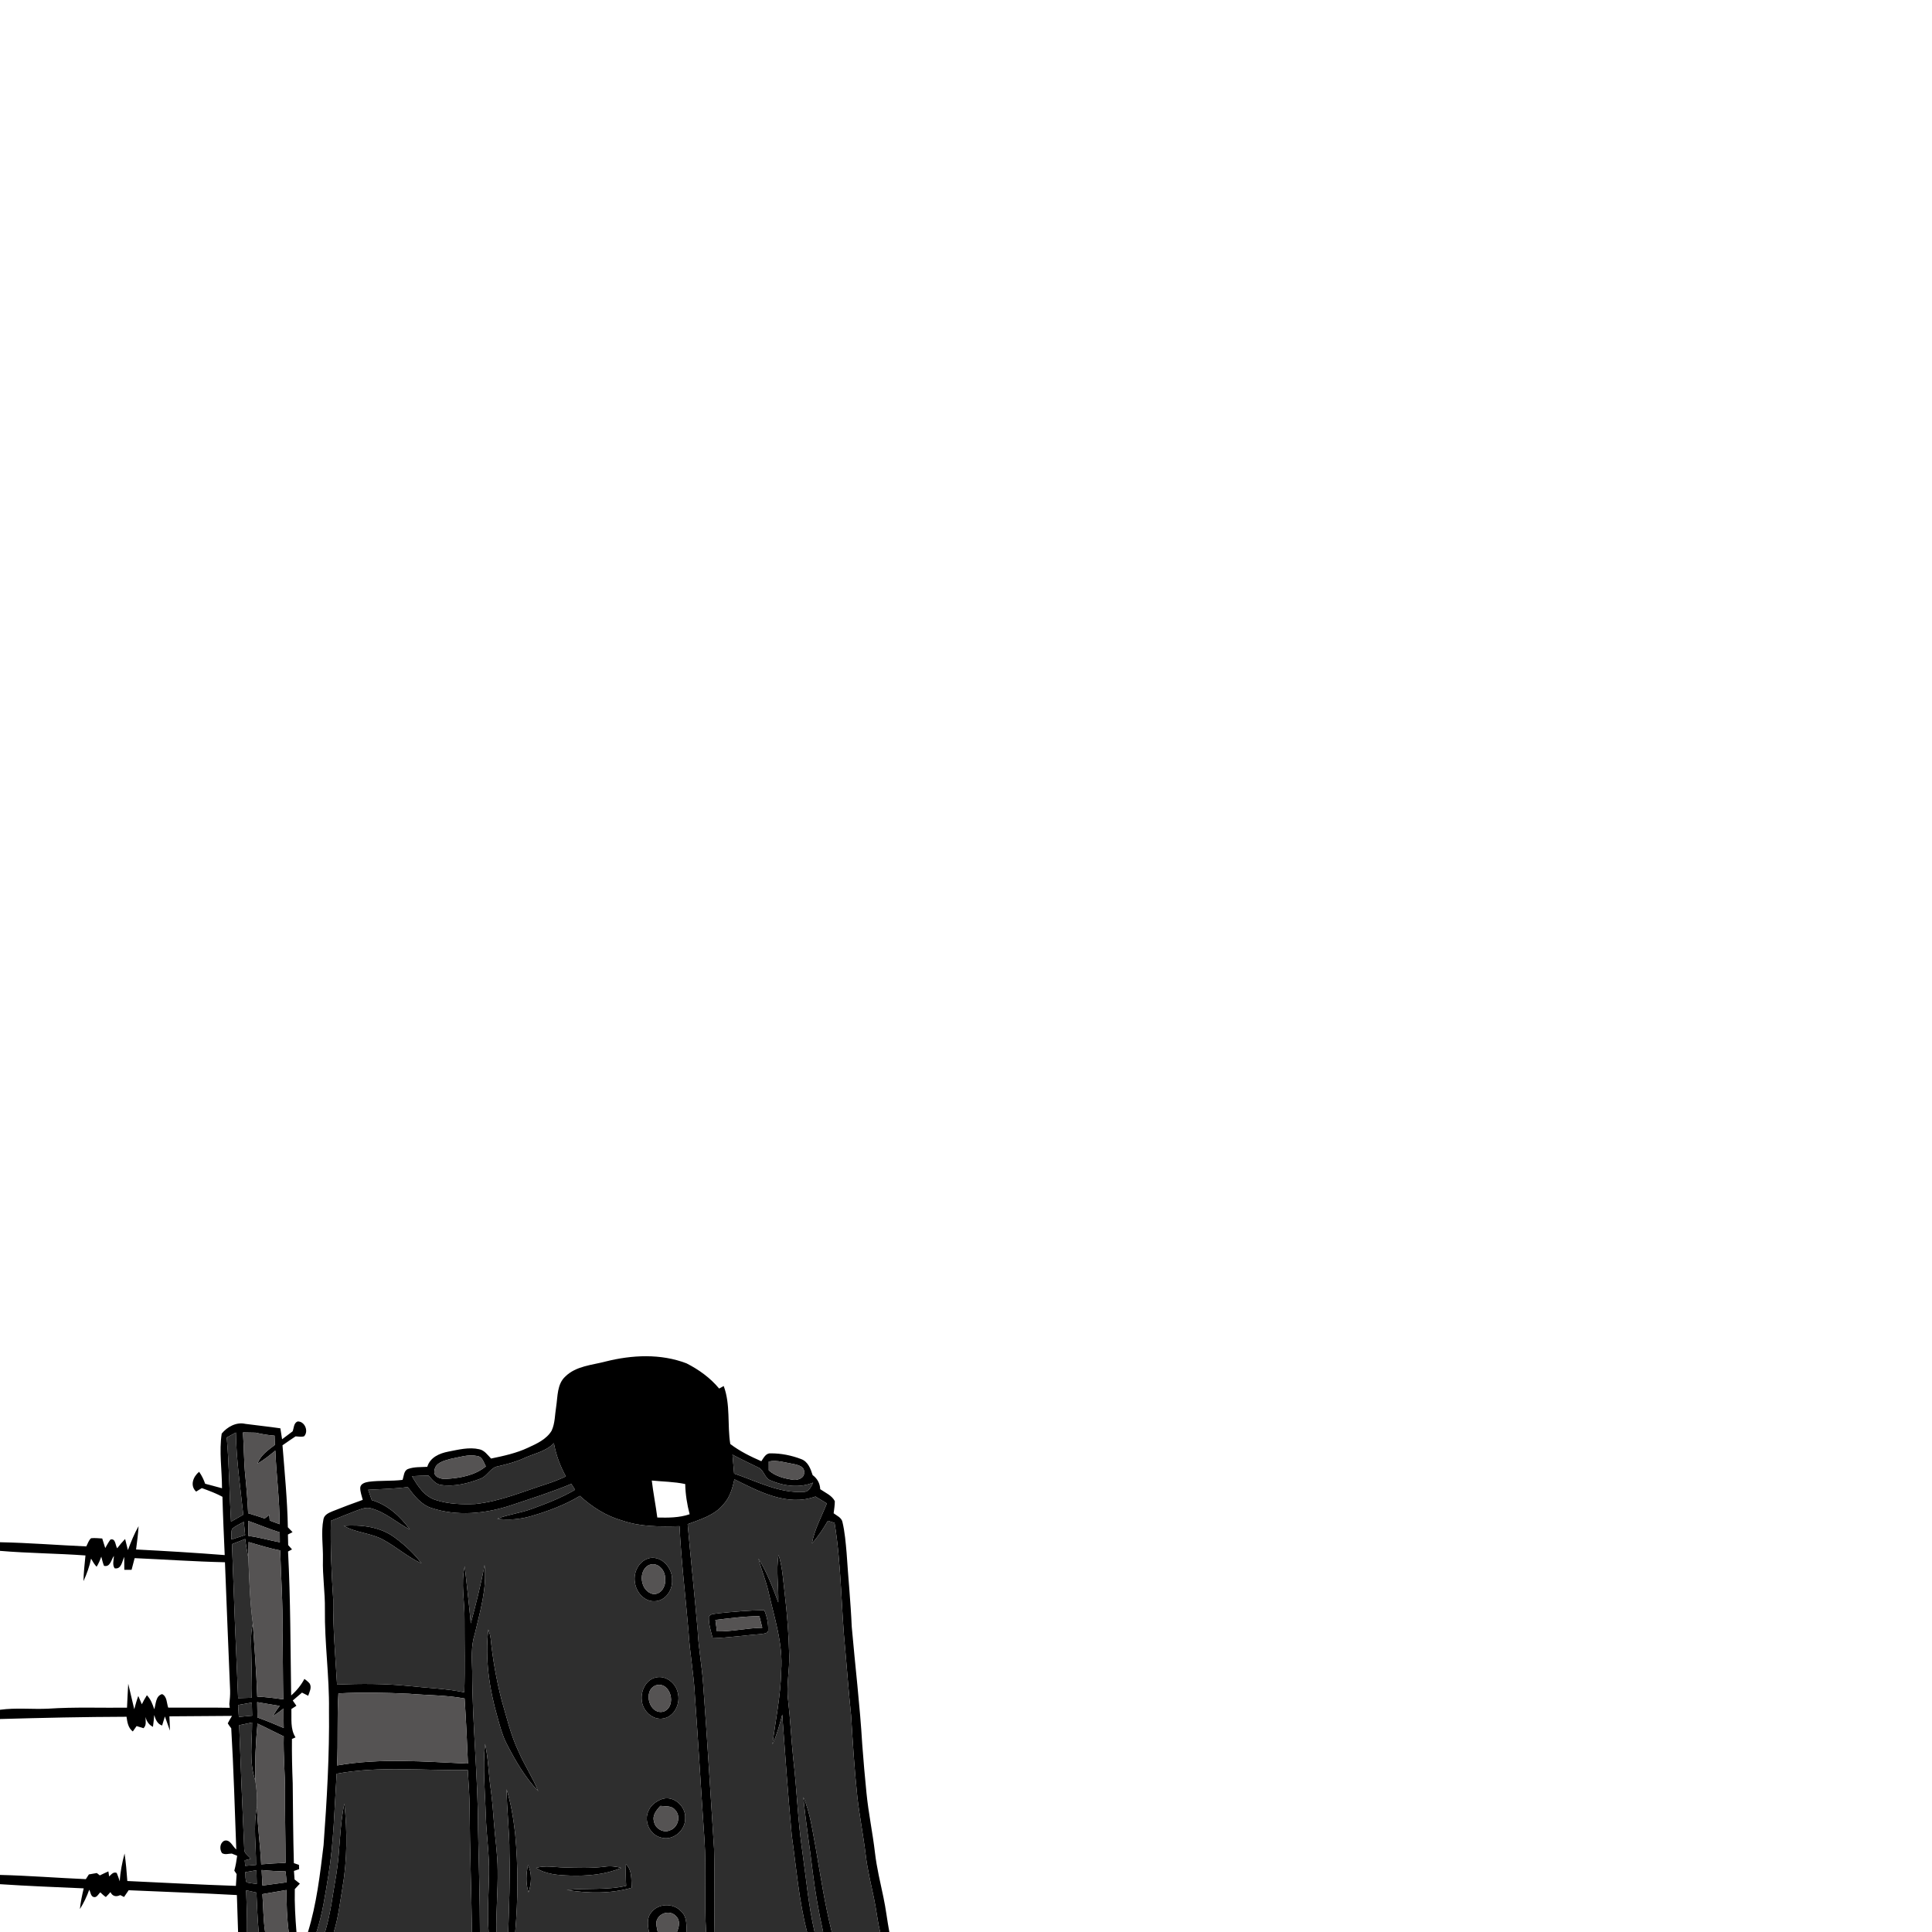
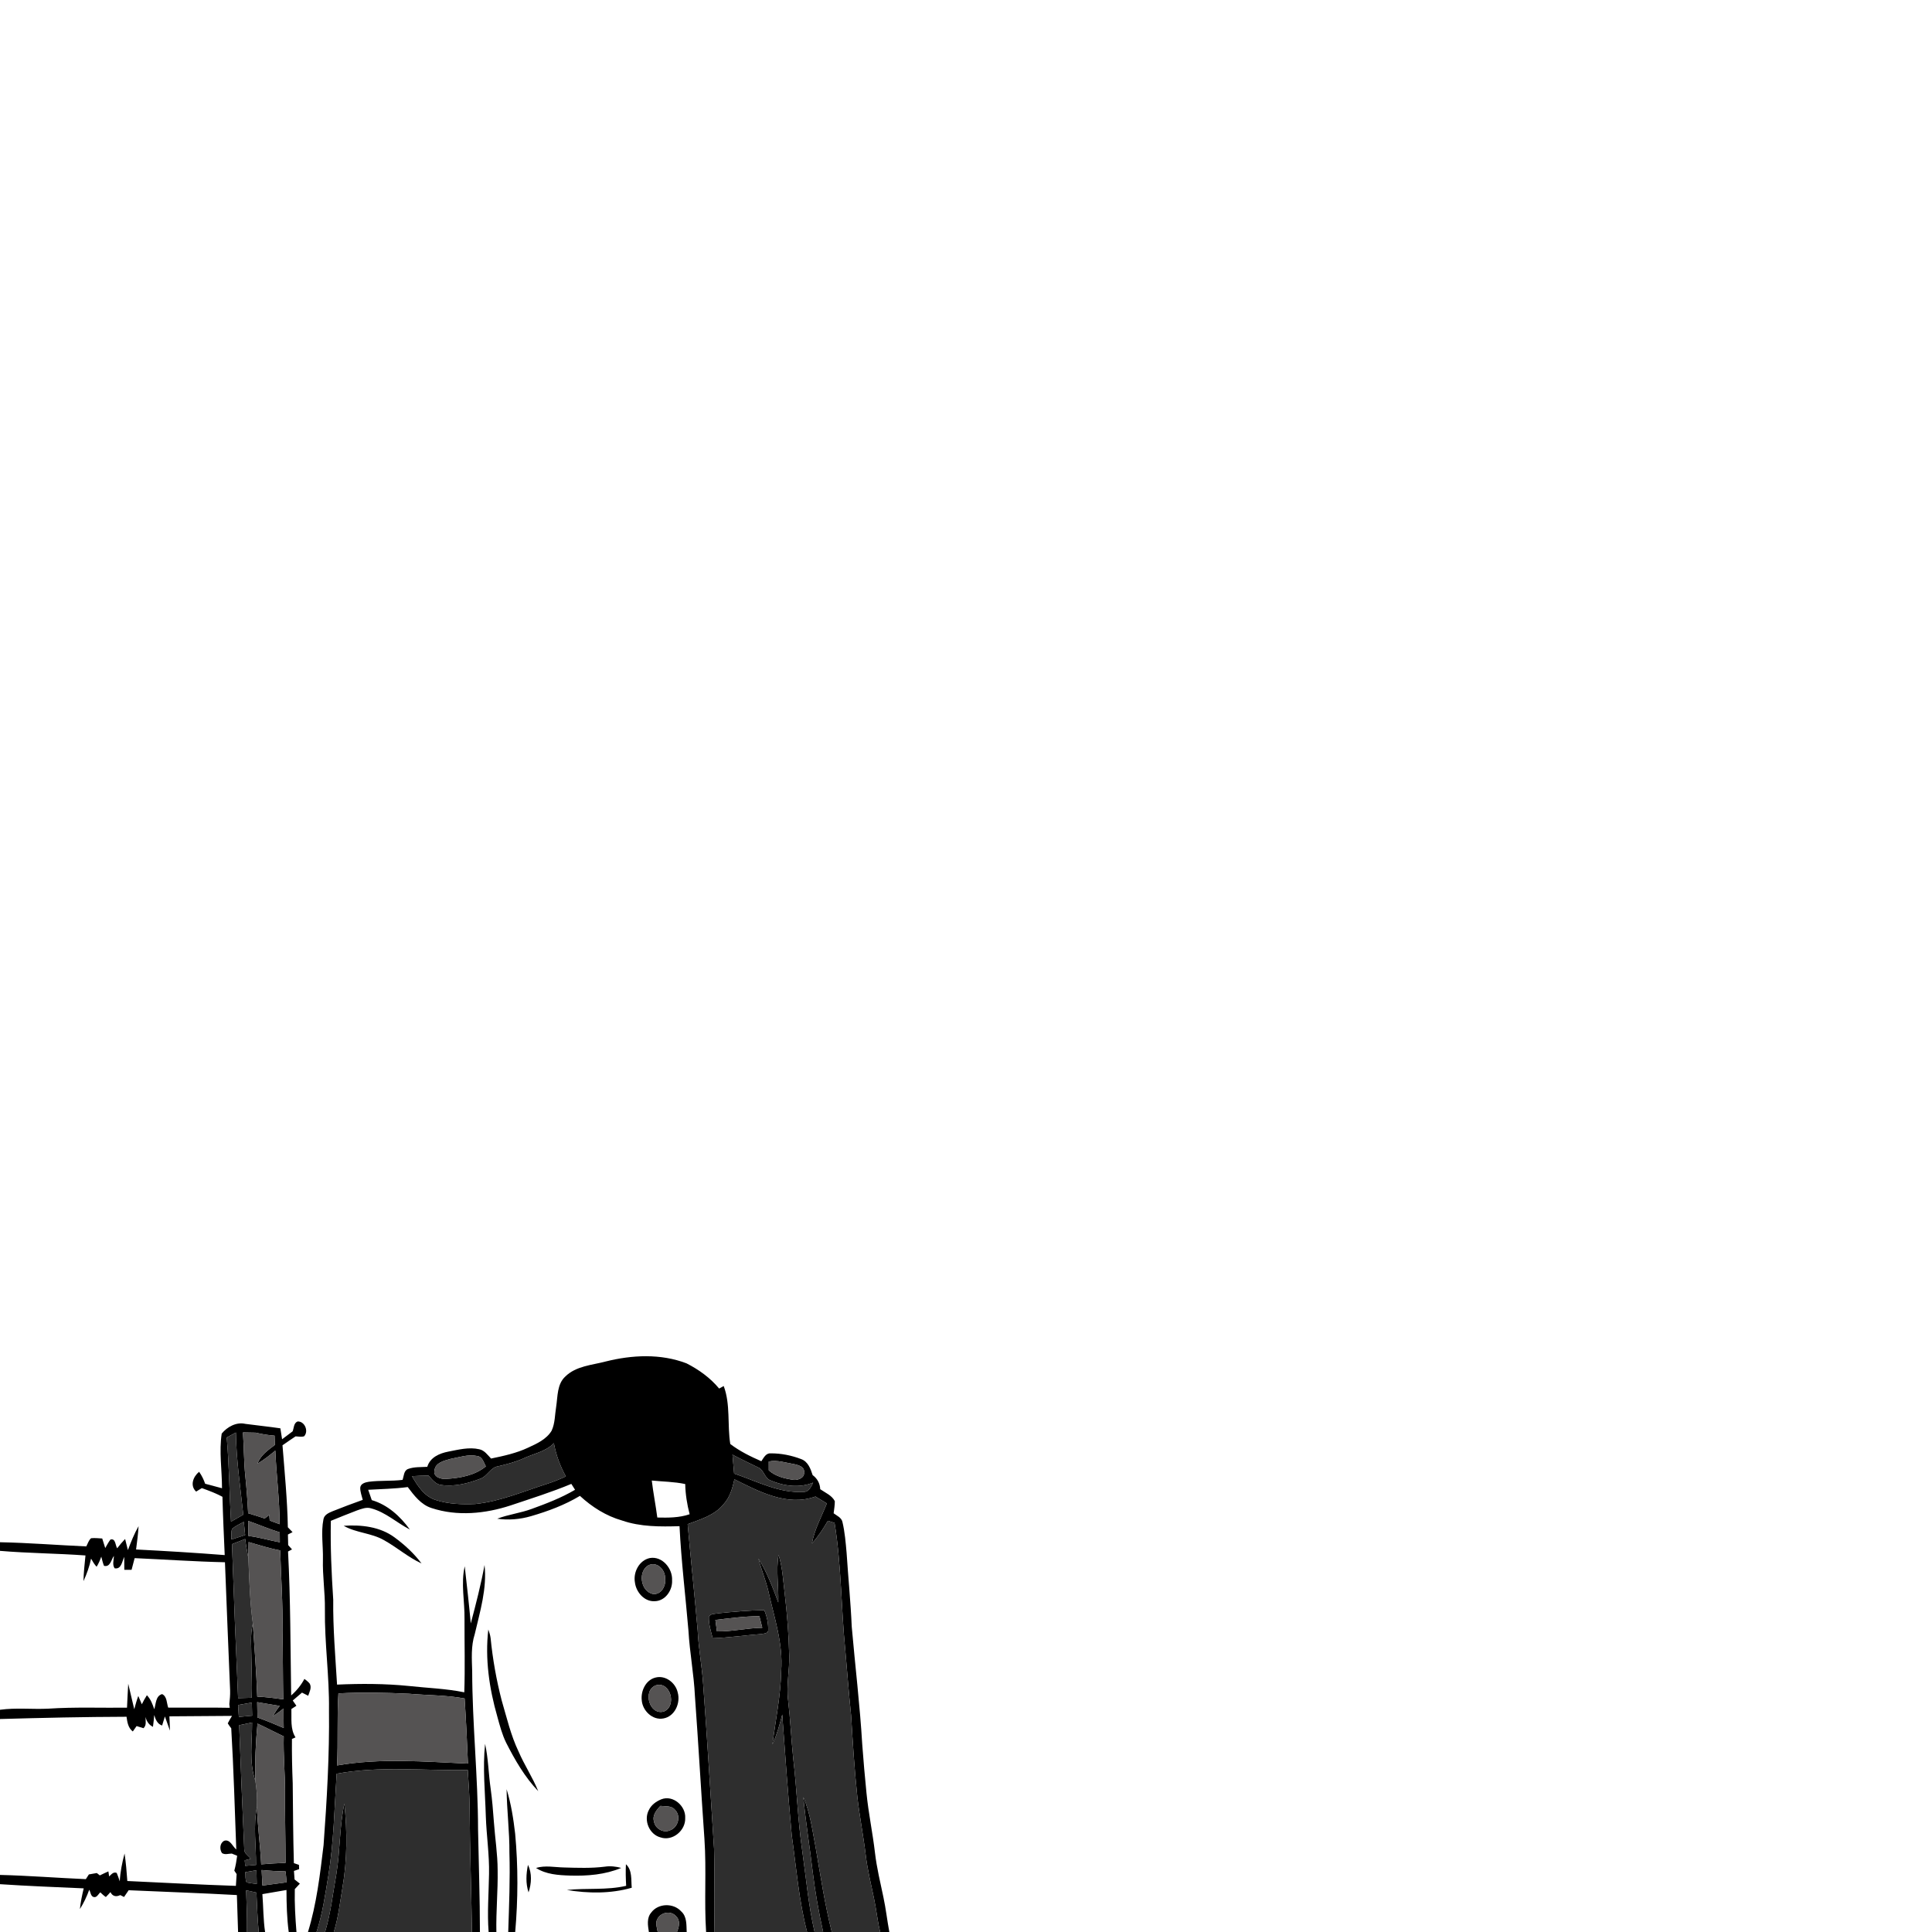
<svg xmlns="http://www.w3.org/2000/svg" width="1000pt" height="1000pt" viewBox="0 0 1000 1000" version="1.1">
  <g id="#000000ff">
    <path fill="#000000" opacity="1.00" d=" M 948.95 557.33 C 949.65 557.66 949.65 557.66 948.95 557.33 Z" />
    <path fill="#000000" opacity="1.00" d=" M 313.45 704.72 C 327.13 701.28 341.97 700.55 355.32 705.66 C 361.70 708.89 367.64 713.18 372.23 718.71 C 372.82 718.39 374.00 717.74 374.59 717.41 C 378.17 726.96 376.39 737.48 377.99 747.41 C 382.89 751.16 388.44 753.87 394.07 756.33 C 395.28 754.60 396.37 752.08 398.90 752.26 C 404.27 752.21 409.69 753.31 414.70 755.23 C 418.23 756.52 419.57 760.24 420.62 763.51 C 423.02 765.26 424.43 767.81 424.54 770.81 C 427.17 772.65 430.58 773.99 432.10 777.00 C 432.12 779.10 431.73 781.18 431.49 783.28 C 433.15 784.55 435.54 785.47 436.04 787.75 C 437.29 792.99 437.72 798.40 438.20 803.77 C 439.03 816.51 440.31 829.22 440.86 841.99 C 442.63 862.32 445.10 882.60 446.30 902.98 C 446.94 911.35 447.63 919.72 448.49 928.07 C 449.51 938.44 451.69 948.66 452.89 959.02 C 453.80 966.79 455.66 974.41 457.27 982.07 C 458.54 988.00 459.20 994.04 460.32 1000.00 L 455.57 1000.00 C 454.18 994.26 453.61 988.37 452.38 982.61 C 450.80 975.11 448.99 967.65 448.08 960.03 C 446.86 949.84 444.81 939.76 443.71 929.56 C 442.23 915.71 441.39 901.80 440.53 887.91 C 439.32 876.58 438.53 865.23 437.50 853.89 C 435.32 832.05 435.52 809.95 431.97 788.25 C 430.80 787.87 429.65 787.51 428.50 787.15 C 426.11 791.30 423.48 795.33 420.25 798.88 C 421.59 791.55 425.26 785.01 427.98 778.16 C 426.01 776.96 424.05 775.77 422.07 774.60 C 407.53 779.89 392.92 772.03 380.13 765.69 C 379.14 770.26 377.80 774.96 374.58 778.51 C 369.96 784.30 362.57 786.40 355.93 788.91 C 357.56 807.28 359.53 825.63 361.12 844.01 C 361.55 853.39 363.39 862.64 363.98 872.02 C 366.09 900.32 367.75 928.66 369.60 956.98 C 369.98 971.31 369.51 985.66 369.86 1000.00 L 365.48 1000.00 C 364.43 984.01 365.71 967.94 364.62 951.94 C 362.88 927.30 361.50 902.62 359.70 877.98 C 359.17 866.60 356.98 855.39 356.34 844.02 C 354.82 825.99 352.61 808.02 351.72 789.95 C 341.74 790.23 331.51 790.32 321.96 787.01 C 313.74 784.67 306.41 780.02 300.17 774.26 C 292.30 779.00 283.63 782.21 274.84 784.77 C 269.18 786.41 263.21 786.93 257.36 786.08 C 263.13 783.88 269.33 783.17 275.13 781.04 C 282.84 778.24 290.55 775.28 297.65 771.11 C 297.00 770.08 296.36 769.07 295.72 768.06 C 285.44 772.35 274.79 775.67 264.24 779.22 C 251.14 783.51 236.67 784.94 223.40 780.57 C 217.91 778.84 214.37 774.09 211.05 769.70 C 204.26 770.60 197.41 770.72 190.58 771.11 C 191.19 772.89 191.80 774.67 192.43 776.46 C 200.66 778.87 207.19 784.85 212.13 791.67 C 205.38 788.20 199.63 782.73 192.17 780.74 C 189.68 779.93 187.14 780.98 184.80 781.79 C 180.25 783.51 175.76 785.35 171.25 787.18 C 170.96 800.80 171.59 814.42 172.48 828.01 C 172.31 842.68 173.58 857.31 174.46 871.95 C 186.84 871.40 199.26 871.42 211.60 872.66 C 221.17 873.72 230.85 873.99 240.31 875.94 C 240.75 863.31 240.38 850.67 240.43 838.03 C 240.58 828.91 238.47 819.72 240.54 810.69 C 241.65 820.54 242.77 830.40 243.67 840.28 C 246.34 830.27 248.92 820.24 250.80 810.04 C 252.13 822.20 248.46 834.11 245.73 845.82 C 243.73 852.02 244.22 858.57 244.40 864.98 C 244.45 892.35 247.41 919.62 247.44 946.99 C 247.77 964.66 248.41 982.32 248.41 1000.00 L 244.29 1000.00 C 243.97 978.64 243.21 957.30 243.07 935.94 C 242.99 929.32 242.57 922.72 242.11 916.13 C 219.50 916.61 196.66 913.93 174.25 918.07 C 173.07 935.73 172.81 953.50 169.92 971.01 C 168.32 980.74 166.94 990.60 163.83 1000.00 L 159.41 1000.00 C 163.89 985.41 165.66 970.14 167.48 955.04 C 169.19 931.74 170.56 908.37 170.28 884.99 C 170.51 867.61 167.95 850.33 168.17 832.96 C 168.30 824.30 166.90 815.71 167.15 807.05 C 167.31 800.17 166.06 793.21 167.41 786.41 C 167.79 784.04 170.18 783.04 172.13 782.22 C 177.31 780.17 182.51 778.17 187.76 776.33 C 187.24 774.23 186.40 772.15 186.46 769.98 C 186.69 767.82 189.20 767.23 190.97 766.95 C 196.73 766.21 202.57 766.70 208.35 765.99 C 209.09 764.04 208.94 761.11 211.30 760.31 C 214.44 759.17 217.87 759.44 221.16 759.22 C 222.63 754.31 227.48 752.23 232.10 751.34 C 237.32 750.34 242.76 748.91 248.07 750.13 C 250.76 750.68 252.38 753.08 254.17 754.94 C 260.68 753.59 267.25 752.18 273.30 749.33 C 277.83 747.25 282.82 745.00 285.50 740.57 C 287.34 736.67 287.18 732.21 287.88 728.04 C 288.70 722.75 288.30 716.46 292.58 712.51 C 298.13 707.02 306.30 706.61 313.45 704.72 M 270.91 754.88 C 266.78 756.74 262.40 757.87 258.01 758.90 C 253.81 759.41 252.29 764.23 248.40 765.46 C 242.04 767.88 235.09 769.61 228.26 768.61 C 225.38 768.22 223.62 765.72 221.80 763.75 C 218.94 763.79 216.09 763.90 213.23 764.07 C 216.17 769.11 219.70 774.65 225.63 776.43 C 232.15 778.54 239.15 778.76 245.95 778.47 C 258.83 777.17 270.82 771.97 283.04 768.08 C 286.41 767.02 289.69 765.69 292.88 764.18 C 289.91 758.81 287.78 753.01 286.69 746.98 C 282.45 751.38 276.23 752.38 270.91 754.88 M 379.13 752.93 C 379.45 756.18 379.73 759.45 379.98 762.72 C 391.74 766.64 403.27 773.02 416.04 772.19 C 418.77 772.19 419.87 769.44 420.87 767.40 C 413.69 770.33 405.72 769.22 398.75 766.23 C 395.70 765.05 395.48 760.95 392.60 759.61 C 388.08 757.45 383.56 755.28 379.13 752.93 M 233.11 755.14 C 229.92 756.06 225.31 757.05 224.90 761.05 C 224.10 764.56 228.28 765.71 230.97 765.47 C 238.14 765.05 245.78 763.70 251.48 759.01 C 250.32 756.99 249.75 753.97 246.99 753.63 C 242.36 752.62 237.66 754.30 233.11 755.14 M 397.90 756.47 C 397.91 757.99 397.91 759.51 397.91 761.04 C 401.51 764.27 406.42 765.40 411.09 766.02 C 413.25 766.11 416.50 764.83 416.16 762.20 C 416.67 759.23 413.18 758.26 410.94 757.82 C 406.64 757.12 402.29 755.56 397.90 756.47 M 337.36 766.32 C 338.12 772.73 339.39 779.07 340.22 785.47 C 345.84 785.60 351.56 785.62 356.95 783.77 C 355.62 778.66 354.78 773.42 354.67 768.14 C 348.98 766.92 343.13 766.91 337.36 766.32 M 175.17 876.49 C 174.36 888.90 175.11 901.37 174.45 913.79 C 196.84 909.88 219.66 911.83 242.21 912.83 C 241.76 901.59 241.23 890.35 240.48 879.13 C 231.04 877.37 221.41 877.52 211.88 876.69 C 199.66 876.10 187.40 875.86 175.17 876.49 Z" />
    <path fill="#000000" opacity="1.00" d=" M 151.47 740.85 C 152.16 739.10 151.99 736.61 154.00 735.76 C 157.68 735.52 159.93 740.79 157.39 743.43 C 155.96 743.86 154.45 743.51 152.99 743.46 C 150.71 744.96 148.46 746.51 146.22 748.08 C 147.33 762.21 148.73 776.34 148.99 790.52 C 149.80 791.35 150.61 792.18 151.42 793.02 C 150.82 793.33 149.63 793.95 149.03 794.26 C 149.07 796.08 149.11 797.91 149.16 799.74 C 149.82 800.47 150.48 801.22 151.15 801.97 C 150.63 802.24 149.60 802.78 149.09 803.05 C 150.40 827.87 150.31 852.72 150.71 877.56 C 153.50 875.13 155.83 872.26 157.57 869.00 C 158.52 869.77 159.59 870.47 160.33 871.48 C 161.44 873.53 160.18 875.73 159.52 877.72 C 158.45 877.17 157.38 876.62 156.31 876.09 C 154.72 877.45 153.12 878.81 151.53 880.18 C 152.16 881.07 152.79 881.97 153.41 882.89 C 152.55 883.44 151.68 884.01 150.82 884.59 C 150.99 889.51 150.15 894.89 152.96 899.27 C 152.50 899.47 151.57 899.88 151.11 900.08 C 151.03 907.72 151.20 915.36 151.51 923.00 C 151.66 936.78 151.71 950.57 152.11 964.35 C 152.77 964.58 154.09 965.03 154.74 965.26 C 154.76 965.81 154.81 966.91 154.83 967.46 C 154.16 967.69 152.82 968.16 152.15 968.39 C 152.25 969.85 152.36 971.33 152.47 972.81 C 153.39 973.51 154.30 974.23 155.21 974.97 C 154.36 975.91 153.49 976.85 152.59 977.79 C 152.41 985.20 152.86 992.61 153.45 1000.00 L 149.44 1000.00 C 148.49 992.79 148.30 985.52 148.28 978.26 C 144.12 978.98 139.97 979.69 135.81 980.40 C 136.32 986.92 136.25 993.51 137.21 1000.00 L 133.91 1000.00 C 133.26 993.21 133.06 986.39 132.72 979.59 C 130.95 979.20 129.18 978.79 127.40 978.42 C 127.67 985.61 127.93 992.80 127.86 1000.00 L 123.23 1000.00 C 123.03 993.62 122.81 987.25 122.61 980.88 C 103.95 979.83 85.26 979.24 66.59 978.38 C 65.80 979.54 65.01 980.71 64.20 981.88 C 63.71 981.63 62.74 981.14 62.25 980.89 C 60.14 981.92 58.27 981.60 57.16 979.35 C 56.40 980.21 55.62 981.08 54.79 981.90 C 53.73 981.21 52.83 980.32 51.92 979.47 C 50.83 980.44 50.06 982.50 48.25 981.83 C 46.87 981.21 46.90 979.31 46.18 978.15 C 44.94 981.64 43.33 984.99 41.36 988.13 C 41.73 984.50 42.48 980.94 43.33 977.41 C 28.88 976.76 14.43 976.23 0.00 975.25 L 0.00 970.46 C 14.83 970.82 29.61 972.01 44.43 972.64 C 44.95 971.82 45.48 971.00 46.00 970.20 C 47.37 969.95 48.74 969.71 50.11 969.48 C 50.50 969.79 51.28 970.40 51.67 970.71 C 53.14 969.99 54.61 969.28 56.10 968.63 C 56.20 969.28 56.39 970.59 56.49 971.25 C 57.59 970.24 58.69 968.69 60.40 969.41 C 61.00 970.83 61.53 972.29 61.99 973.79 C 62.24 968.90 63.22 964.09 64.47 959.37 C 65.18 964.09 65.57 968.84 65.90 973.61 C 84.63 974.46 103.36 975.51 122.10 976.12 C 122.25 974.07 122.37 972.03 122.48 970.01 C 122.18 969.57 121.58 968.69 121.28 968.25 C 121.98 965.72 122.42 963.13 122.76 960.55 C 121.83 960.15 120.90 959.77 119.97 959.40 C 118.30 959.43 116.41 960.15 114.90 959.15 C 113.54 957.16 113.75 953.96 116.06 952.78 C 119.10 951.83 120.34 955.72 122.30 957.30 C 121.51 936.38 120.93 915.45 119.69 894.56 C 119.02 893.74 118.42 892.89 117.89 892.00 C 118.54 890.66 119.33 889.41 120.09 888.14 C 109.29 888.19 98.49 888.31 87.68 888.37 C 87.80 890.83 87.91 893.30 87.96 895.78 C 87.05 893.33 86.20 890.88 85.35 888.42 C 84.88 889.99 84.40 891.54 83.91 893.12 C 81.40 892.31 80.52 889.98 79.83 887.69 C 79.68 889.74 79.44 891.75 79.17 893.80 C 77.06 892.79 75.86 890.90 75.33 888.69 C 75.31 890.66 75.95 893.01 74.26 894.51 C 73.06 894.16 71.87 893.79 70.70 893.41 C 70.05 894.33 69.39 895.26 68.74 896.21 C 66.32 894.36 65.88 891.39 65.50 888.59 C 43.66 888.65 21.83 889.14 0.00 889.76 L 0.00 884.98 C 8.30 883.82 16.69 884.81 25.03 884.40 C 38.58 883.50 52.17 884.04 65.74 883.90 C 65.97 879.77 66.09 875.64 66.37 871.52 C 67.41 875.91 68.44 880.30 69.49 884.69 C 70.11 882.37 70.75 880.07 71.58 877.83 C 72.20 879.24 72.81 880.68 73.41 882.13 C 74.22 880.53 75.05 878.94 76.03 877.45 C 77.98 879.45 78.98 882.10 79.84 884.71 C 80.76 881.98 80.50 877.81 83.91 876.86 C 86.52 878.11 86.22 881.52 87.07 883.88 C 97.69 883.94 108.31 883.73 118.93 883.96 C 118.87 883.48 118.76 882.52 118.70 882.04 C 118.96 879.71 119.17 877.36 119.11 875.03 C 118.13 852.90 117.35 830.76 116.44 808.62 C 100.84 808.27 85.27 807.18 69.69 806.49 C 69.16 808.50 68.64 810.52 68.10 812.54 C 66.85 812.54 65.60 812.53 64.34 812.54 C 64.30 810.30 64.30 808.06 64.30 805.83 C 63.18 808.15 62.85 812.42 59.32 811.74 C 58.01 809.81 58.94 807.43 58.94 805.32 C 57.57 807.31 57.06 811.32 53.82 810.46 C 53.21 808.92 52.83 807.29 52.42 805.71 C 51.78 807.52 51.05 809.30 50.01 810.95 C 48.83 809.70 47.96 808.22 47.14 806.74 C 46.34 810.77 44.91 814.66 43.20 818.40 C 43.33 813.95 43.77 809.52 44.24 805.10 C 29.51 804.02 14.72 803.97 0.00 802.72 L 0.00 798.26 C 14.90 798.55 29.76 799.76 44.65 800.42 C 45.45 798.99 45.87 797.26 47.15 796.18 C 49.07 795.99 50.99 796.21 52.91 796.32 C 53.43 797.97 53.95 799.60 54.47 801.27 C 55.32 799.77 56.14 798.23 57.17 796.86 C 59.87 796.11 59.64 799.80 60.65 801.39 C 61.93 799.70 63.30 798.10 64.76 796.58 C 65.26 798.49 65.74 800.40 66.20 802.33 C 67.81 798.10 69.47 793.88 71.72 789.94 C 71.50 793.98 70.96 797.99 70.43 802.01 C 85.73 802.79 101.03 803.71 116.31 804.91 C 115.88 794.85 115.40 784.80 115.14 774.74 C 111.73 772.90 108.10 771.55 104.46 770.24 C 103.72 770.69 102.25 771.59 101.52 772.04 C 98.17 768.98 99.99 764.26 103.06 761.80 C 104.40 763.69 105.43 765.78 106.18 767.98 C 109.08 768.77 112.00 769.51 114.91 770.31 C 114.91 760.90 113.35 751.37 114.75 742.03 C 117.61 738.53 122.36 735.91 126.98 736.99 C 133.02 737.82 139.09 738.40 145.12 739.30 C 145.43 741.19 145.72 743.06 146.01 744.96 C 147.84 743.60 149.67 742.24 151.47 740.85 M 125.74 741.43 C 126.30 748.94 126.19 756.50 126.98 764.00 C 127.63 770.40 128.13 776.81 128.43 783.25 C 131.30 784.11 134.15 785.03 137.00 785.97 C 137.59 785.51 138.78 784.58 139.38 784.12 C 139.45 785.08 139.53 786.05 139.61 787.03 C 141.32 787.66 143.02 788.28 144.73 788.93 C 144.73 776.19 143.03 763.53 142.51 750.82 C 139.57 753.22 136.65 755.68 133.31 757.51 C 134.88 753.20 138.75 750.57 142.24 747.91 C 142.20 746.29 142.16 744.69 142.12 743.10 C 138.83 742.85 135.56 742.33 132.36 741.55 C 130.15 741.48 127.95 741.44 125.74 741.43 M 117.36 744.06 C 118.64 758.54 118.71 773.11 119.57 787.62 C 121.69 786.41 123.80 785.20 125.92 783.99 C 124.42 769.84 122.29 755.73 122.10 741.47 C 120.52 742.33 118.94 743.19 117.36 744.06 M 120.16 791.29 C 119.47 793.03 119.88 795.00 119.77 796.85 C 122.14 796.08 124.51 795.31 126.89 794.55 C 126.66 792.26 126.43 789.99 126.20 787.71 C 124.14 788.81 121.97 789.78 120.16 791.29 M 128.46 787.22 C 128.50 789.80 128.54 792.41 128.58 795.01 C 134.08 795.65 139.39 797.30 144.84 798.29 C 144.82 796.56 144.81 794.85 144.80 793.14 C 139.26 791.43 133.93 789.12 128.46 787.22 M 120.08 799.26 C 121.00 825.83 122.07 852.41 123.24 878.97 C 125.59 878.90 127.94 878.82 130.29 878.75 C 130.56 872.17 130.21 865.58 130.13 859.00 C 130.16 852.74 129.35 846.42 130.88 840.27 C 131.68 852.90 132.73 865.51 133.14 878.16 C 137.65 878.38 142.13 878.92 146.59 879.59 C 146.39 867.71 146.46 855.83 146.19 843.96 C 146.47 830.12 145.43 816.31 145.03 802.48 C 139.47 801.46 134.10 799.72 128.68 798.17 C 128.67 800.99 128.59 803.82 128.58 806.65 C 127.97 803.30 127.31 799.95 126.92 796.58 C 124.65 797.48 122.37 798.37 120.08 799.26 M 133.11 881.03 C 133.16 883.66 133.21 886.31 133.25 888.96 C 137.85 890.61 142.37 892.46 146.85 894.42 C 146.80 891.05 146.75 887.68 146.77 884.32 C 144.98 885.71 143.17 887.07 141.29 888.34 C 142.24 886.41 143.44 884.64 144.77 882.98 C 140.87 882.36 137.00 881.65 133.11 881.03 M 123.24 882.51 C 123.36 884.56 123.48 886.61 123.62 888.68 C 125.91 888.46 128.21 888.25 130.51 888.04 C 130.46 885.77 130.40 883.51 130.35 881.25 C 127.98 881.68 125.61 882.11 123.24 882.51 M 123.80 892.97 C 124.61 914.34 125.43 935.72 126.42 957.09 C 126.32 959.34 128.54 960.52 129.79 962.08 C 129.01 962.28 127.45 962.69 126.67 962.90 C 126.74 963.61 126.87 965.04 126.93 965.76 C 128.80 965.60 130.66 965.44 132.53 965.29 C 132.60 955.26 130.97 945.12 133.02 935.19 C 133.28 945.15 134.72 955.03 135.19 964.98 C 139.39 964.63 143.59 964.35 147.79 964.22 C 147.80 951.81 147.43 939.41 147.53 927.01 C 147.52 917.58 146.61 908.17 146.86 898.74 C 142.30 896.60 137.85 894.24 133.28 892.13 C 132.33 901.97 131.88 911.87 132.18 921.75 C 128.78 912.07 130.52 901.62 130.48 891.58 C 128.25 892.03 126.03 892.50 123.80 892.97 M 126.95 969.04 C 127.21 970.76 126.81 972.74 127.65 974.32 C 129.37 974.74 131.14 974.88 132.90 975.13 C 132.85 972.75 132.79 970.39 132.73 968.03 C 130.80 968.36 128.88 968.69 126.95 969.04 M 135.42 967.92 C 135.56 970.59 135.70 973.27 135.83 975.96 C 140.01 975.37 144.19 974.80 148.38 974.27 C 148.19 972.38 148.01 970.51 147.83 968.64 C 143.68 968.55 139.54 968.35 135.42 967.92 Z" />
    <path fill="#000000" opacity="1.00" d=" M 177.89 789.75 C 186.92 789.11 196.72 790.21 204.19 795.73 C 209.43 799.58 214.28 804.02 218.18 809.24 C 211.19 806.02 205.39 800.86 198.70 797.16 C 192.22 793.44 184.38 793.46 177.89 789.75 Z" />
    <path fill="#000000" opacity="1.00" d=" M 336.36 806.44 C 342.82 805.32 348.19 811.88 347.87 817.98 C 348.14 823.09 344.40 828.61 338.99 828.78 C 333.54 829.15 329.24 824.11 328.63 819.03 C 327.68 813.75 330.86 807.59 336.36 806.44 M 336.05 810.00 C 329.94 812.78 331.40 823.85 338.04 825.04 C 342.25 825.52 344.84 820.76 344.26 817.06 C 344.47 812.82 340.51 808.32 336.05 810.00 Z" />
    <path fill="#000000" opacity="1.00" d=" M 402.97 804.81 C 405.09 811.37 405.34 818.29 406.20 825.08 C 407.42 835.68 408.28 846.33 408.49 857.01 C 408.70 864.68 406.93 872.32 407.92 879.99 C 409.09 890.00 409.53 900.09 410.57 910.12 C 412.46 926.06 412.92 942.15 415.25 958.04 C 417.25 972.04 418.43 986.20 421.62 1000.00 L 417.75 1000.00 C 413.47 983.64 412.18 966.68 409.81 949.98 C 407.91 929.16 406.38 908.30 404.89 887.44 C 403.54 892.68 402.10 897.92 399.83 902.85 C 401.42 890.25 404.10 877.76 404.33 865.00 C 405.44 850.75 400.70 837.07 397.65 823.36 C 396.29 817.71 394.02 812.34 392.57 806.73 C 396.99 813.79 399.94 821.62 402.83 829.40 C 403.09 821.20 401.60 812.96 402.97 804.81 Z" />
    <path fill="#000000" opacity="1.00" d=" M 371.93 835.02 C 379.79 834.23 387.69 833.50 395.58 833.42 C 396.99 836.66 397.69 840.25 397.62 843.79 C 397.61 845.52 395.30 845.53 394.06 845.77 C 385.66 846.41 377.31 847.66 368.89 847.94 C 367.96 844.34 366.80 840.71 366.90 836.95 C 367.75 834.99 370.23 835.44 371.93 835.02 M 370.29 838.48 C 370.56 840.44 370.82 842.42 371.08 844.40 C 378.98 844.56 386.69 842.63 394.56 842.54 C 394.05 840.53 393.56 838.54 393.06 836.54 C 385.41 836.55 377.86 837.59 370.29 838.48 Z" />
    <path fill="#000000" opacity="1.00" d=" M 252.75 843.42 C 253.27 844.88 253.75 846.34 253.94 847.90 C 255.02 858.76 256.93 869.56 259.67 880.13 C 262.30 889.04 264.38 898.18 268.41 906.60 C 271.43 913.62 275.72 920.02 278.59 927.11 C 271.61 919.80 266.53 910.96 261.97 902.01 C 259.88 897.74 258.68 893.12 257.43 888.57 C 253.23 873.98 250.99 858.57 252.75 843.42 Z" />
    <path fill="#000000" opacity="1.00" d=" M 339.25 868.31 C 344.48 866.93 349.72 871.04 350.80 876.09 C 352.31 881.53 349.28 888.45 343.35 889.47 C 337.74 890.52 332.56 885.45 332.17 880.04 C 331.61 875.23 334.27 869.54 339.25 868.31 M 339.41 872.35 C 332.45 875.07 336.13 888.10 343.68 885.86 C 350.57 882.92 346.93 869.96 339.41 872.35 Z" />
    <path fill="#000000" opacity="1.00" d=" M 251.08 902.62 C 252.78 910.29 252.84 918.18 253.98 925.94 C 254.76 931.60 255.21 937.29 255.63 942.99 C 256.22 951.35 257.57 959.66 257.58 968.06 C 257.76 978.71 256.70 989.34 256.92 1000.00 L 252.91 1000.00 C 252.14 990.00 252.97 980.00 253.12 970.00 C 253.33 959.99 251.79 950.06 251.46 940.07 C 251.10 927.60 249.78 915.08 251.08 902.62 Z" />
    <path fill="#000000" opacity="1.00" d=" M 262.22 926.11 C 264.53 933.59 265.74 941.35 266.64 949.12 C 268.22 966.03 268.14 983.08 266.67 1000.00 L 263.06 1000.00 C 263.49 986.32 264.08 972.63 263.67 958.94 C 263.76 947.97 262.33 937.07 262.22 926.11 Z" />
    <path fill="#000000" opacity="1.00" d=" M 342.29 931.32 C 348.34 928.92 355.03 934.78 354.66 941.00 C 354.93 947.42 348.18 953.16 341.90 951.04 C 336.07 949.52 333.03 942.18 335.83 936.91 C 337.08 934.23 339.61 932.40 342.29 931.32 M 338.52 942.86 C 339.10 946.49 343.44 948.97 346.82 947.35 C 351.07 945.88 352.61 939.81 349.30 936.66 C 347.43 934.49 344.34 935.04 341.81 934.73 C 339.78 936.90 337.51 939.66 338.52 942.86 Z" />
    <path fill="#000000" opacity="1.00" d=" M 415.83 930.20 C 419.40 938.38 420.43 947.32 422.14 956.01 C 424.68 970.71 426.87 985.51 430.53 1000.00 L 426.06 1000.00 C 423.72 989.54 421.88 978.95 420.58 968.31 C 419.09 955.59 416.99 942.95 415.83 930.20 Z" />
    <path fill="#000000" opacity="1.00" d=" M 178.25 933.54 C 179.75 948.02 179.74 962.72 177.25 977.09 C 175.95 984.75 175.12 992.55 172.78 1000.00 L 168.25 1000.00 C 171.22 990.21 172.31 979.98 174.10 969.95 C 176.11 957.88 175.65 945.52 178.25 933.54 Z" />
    <path fill="#000000" opacity="1.00" d=" M 273.28 965.24 C 275.44 969.68 275.11 974.91 273.58 979.50 C 272.04 974.88 272.31 969.94 273.28 965.24 Z" />
    <path fill="#000000" opacity="1.00" d=" M 277.44 966.85 C 282.18 965.40 287.10 966.51 291.94 966.60 C 298.96 966.80 306.02 967.07 313.01 966.19 C 315.87 965.75 318.76 966.07 321.55 966.83 C 313.20 970.34 303.98 971.06 295.02 970.79 C 289.00 970.60 282.65 970.20 277.44 966.85 Z" />
    <path fill="#000000" opacity="1.00" d=" M 323.98 964.92 C 327.35 968.04 326.59 972.96 326.99 977.09 C 316.16 980.22 304.47 980.07 293.40 978.25 C 303.60 977.15 314.01 978.46 324.10 976.10 C 323.89 972.37 323.79 968.64 323.98 964.92 Z" />
    <path fill="#000000" opacity="1.00" d=" M 337.05 989.97 C 340.64 985.04 348.61 984.87 352.62 989.37 C 355.61 992.06 355.25 996.34 355.43 1000.00 L 350.39 1000.00 C 351.46 997.44 352.28 994.15 350.03 991.96 C 347.59 988.94 342.65 989.60 340.60 992.70 C 338.92 994.85 340.05 997.61 340.43 1000.00 L 335.86 1000.00 C 335.33 996.66 334.65 992.77 337.05 989.97 Z" />
  </g>
  <g id="#555353ff">
    <path fill="#555353" opacity="1.00" d=" M 125.74 741.43 C 127.95 741.44 130.15 741.48 132.36 741.55 C 135.56 742.33 138.83 742.85 142.12 743.10 C 142.16 744.69 142.20 746.29 142.24 747.91 C 138.75 750.57 134.88 753.20 133.31 757.51 C 136.65 755.68 139.57 753.22 142.51 750.82 C 143.03 763.53 144.73 776.19 144.73 788.93 C 143.02 788.28 141.32 787.66 139.61 787.03 C 139.53 786.05 139.45 785.08 139.38 784.12 C 138.78 784.58 137.59 785.51 137.00 785.97 C 134.15 785.03 131.30 784.11 128.43 783.25 C 128.13 776.81 127.63 770.40 126.98 764.00 C 126.19 756.50 126.30 748.94 125.74 741.43 Z" />
    <path fill="#555353" opacity="1.00" d=" M 233.11 755.14 C 237.66 754.30 242.36 752.62 246.99 753.63 C 249.75 753.97 250.32 756.99 251.48 759.01 C 245.78 763.70 238.14 765.05 230.97 765.47 C 228.28 765.71 224.10 764.56 224.90 761.05 C 225.31 757.05 229.92 756.06 233.11 755.14 Z" />
    <path fill="#555353" opacity="1.00" d=" M 397.90 756.47 C 402.29 755.56 406.64 757.12 410.94 757.82 C 413.18 758.26 416.67 759.23 416.16 762.20 C 416.50 764.83 413.25 766.11 411.09 766.02 C 406.42 765.40 401.51 764.27 397.91 761.04 C 397.91 759.51 397.91 757.99 397.90 756.47 Z" />
    <path fill="#555353" opacity="1.00" d=" M 128.46 787.22 C 133.93 789.12 139.26 791.43 144.80 793.14 C 144.81 794.85 144.82 796.56 144.84 798.29 C 139.39 797.30 134.08 795.65 128.58 795.01 C 128.54 792.41 128.50 789.80 128.46 787.22 Z" />
    <path fill="#555353" opacity="1.00" d=" M 128.68 798.17 C 134.10 799.72 139.47 801.46 145.03 802.48 C 145.43 816.31 146.47 830.12 146.19 843.96 C 146.46 855.83 146.39 867.71 146.59 879.59 C 142.13 878.92 137.65 878.38 133.14 878.16 C 132.73 865.51 131.68 852.90 130.88 840.27 C 129.35 829.12 129.03 817.88 128.58 806.65 C 128.59 803.82 128.67 800.99 128.68 798.17 Z" />
    <path fill="#555353" opacity="1.00" d=" M 336.05 810.00 C 340.51 808.32 344.47 812.82 344.26 817.06 C 344.84 820.76 342.25 825.52 338.04 825.04 C 331.40 823.85 329.94 812.78 336.05 810.00 Z" />
    <path fill="#555353" opacity="1.00" d=" M 370.29 838.48 C 377.86 837.59 385.41 836.55 393.06 836.54 C 393.56 838.54 394.05 840.53 394.56 842.54 C 386.69 842.63 378.98 844.56 371.08 844.40 C 370.82 842.42 370.56 840.44 370.29 838.48 Z" />
    <path fill="#555353" opacity="1.00" d=" M 339.41 872.35 C 346.93 869.96 350.57 882.92 343.68 885.86 C 336.13 888.10 332.45 875.07 339.41 872.35 Z" />
    <path fill="#555353" opacity="1.00" d=" M 175.17 876.49 C 187.40 875.86 199.66 876.10 211.88 876.69 C 221.41 877.52 231.04 877.37 240.48 879.13 C 241.23 890.35 241.76 901.59 242.21 912.83 C 219.66 911.83 196.84 909.88 174.45 913.79 C 175.11 901.37 174.36 888.90 175.17 876.49 Z" />
    <path fill="#555353" opacity="1.00" d=" M 133.11 881.03 C 137.00 881.65 140.87 882.36 144.77 882.98 C 143.44 884.64 142.24 886.41 141.29 888.34 C 143.17 887.07 144.98 885.71 146.77 884.32 C 146.75 887.68 146.80 891.05 146.85 894.42 C 142.37 892.46 137.85 890.61 133.25 888.96 C 133.21 886.31 133.16 883.66 133.11 881.03 Z" />
    <path fill="#555353" opacity="1.00" d=" M 132.18 921.75 C 131.88 911.87 132.33 901.97 133.28 892.13 C 137.85 894.24 142.30 896.60 146.86 898.74 C 146.61 908.17 147.52 917.58 147.53 927.01 C 147.43 939.41 147.80 951.81 147.79 964.22 C 143.59 964.35 139.39 964.63 135.19 964.98 C 134.72 955.03 133.28 945.15 133.02 935.19 C 133.18 930.69 132.91 926.19 132.18 921.75 Z" />
    <path fill="#555353" opacity="1.00" d=" M 338.52 942.86 C 337.51 939.66 339.78 936.90 341.81 934.73 C 344.34 935.04 347.43 934.49 349.30 936.66 C 352.61 939.81 351.07 945.88 346.82 947.35 C 343.44 948.97 339.10 946.49 338.52 942.86 Z" />
    <path fill="#555353" opacity="1.00" d=" M 135.42 967.92 C 139.54 968.35 143.68 968.55 147.83 968.64 C 148.01 970.51 148.19 972.38 148.38 974.27 C 144.19 974.80 140.01 975.37 135.83 975.96 C 135.70 973.27 135.56 970.59 135.42 967.92 Z" />
-     <path fill="#555353" opacity="1.00" d=" M 135.81 980.40 C 139.97 979.69 144.12 978.98 148.28 978.26 C 148.30 985.52 148.49 992.79 149.44 1000.00 L 137.21 1000.00 C 136.25 993.51 136.32 986.92 135.81 980.40 Z" />
    <path fill="#555353" opacity="1.00" d=" M 340.60 992.70 C 342.65 989.60 347.59 988.94 350.03 991.96 C 352.28 994.15 351.46 997.44 350.39 1000.00 L 340.43 1000.00 C 340.05 997.61 338.92 994.85 340.60 992.70 Z" />
  </g>
  <g id="#2e2e2eff">
    <path fill="#2e2e2e" opacity="1.00" d=" M 117.36 744.06 C 118.94 743.19 120.52 742.33 122.10 741.47 C 122.29 755.73 124.42 769.84 125.92 783.99 C 123.80 785.20 121.69 786.41 119.57 787.62 C 118.71 773.11 118.64 758.54 117.36 744.06 Z" />
    <path fill="#2e2e2e" opacity="1.00" d=" M 270.91 754.88 C 276.23 752.38 282.45 751.38 286.69 746.98 C 287.78 753.01 289.91 758.81 292.88 764.18 C 289.69 765.69 286.41 767.02 283.04 768.08 C 270.82 771.97 258.83 777.17 245.95 778.47 C 239.15 778.76 232.15 778.54 225.63 776.43 C 219.70 774.65 216.17 769.11 213.23 764.07 C 216.09 763.90 218.94 763.79 221.80 763.75 C 223.62 765.72 225.38 768.22 228.26 768.61 C 235.09 769.61 242.04 767.88 248.40 765.46 C 252.29 764.23 253.81 759.41 258.01 758.90 C 262.40 757.87 266.78 756.74 270.91 754.88 Z" />
    <path fill="#2e2e2e" opacity="1.00" d=" M 379.13 752.93 C 383.56 755.28 388.08 757.45 392.60 759.61 C 395.48 760.95 395.70 765.05 398.75 766.23 C 405.72 769.22 413.69 770.33 420.87 767.40 C 419.87 769.44 418.77 772.19 416.04 772.19 C 403.27 773.02 391.74 766.64 379.98 762.72 C 379.73 759.45 379.45 756.18 379.13 752.93 Z" />
    <path fill="#2e2e2e" opacity="1.00" d=" M 380.13 765.69 C 392.92 772.03 407.53 779.89 422.07 774.60 C 424.05 775.77 426.01 776.96 427.98 778.16 C 425.26 785.01 421.59 791.55 420.25 798.88 C 423.48 795.33 426.11 791.30 428.50 787.15 C 429.65 787.51 430.80 787.87 431.97 788.25 C 435.52 809.95 435.32 832.05 437.50 853.89 C 438.53 865.23 439.32 876.58 440.53 887.91 C 441.39 901.80 442.23 915.71 443.71 929.56 C 444.81 939.76 446.86 949.84 448.08 960.03 C 448.99 967.65 450.80 975.11 452.38 982.61 C 453.61 988.37 454.18 994.26 455.57 1000.00 L 430.53 1000.00 C 426.87 985.51 424.68 970.71 422.14 956.01 C 420.43 947.32 419.40 938.38 415.83 930.20 C 416.99 942.95 419.09 955.59 420.58 968.31 C 421.88 978.95 423.72 989.54 426.06 1000.00 L 421.62 1000.00 C 418.43 986.20 417.25 972.04 415.25 958.04 C 412.92 942.15 412.46 926.06 410.57 910.12 C 409.53 900.09 409.09 890.00 407.92 879.99 C 406.93 872.32 408.70 864.68 408.49 857.01 C 408.28 846.33 407.42 835.68 406.20 825.08 C 405.34 818.29 405.09 811.37 402.97 804.81 C 401.60 812.96 403.09 821.20 402.83 829.40 C 399.94 821.62 396.99 813.79 392.57 806.73 C 394.02 812.34 396.29 817.71 397.65 823.36 C 400.70 837.07 405.44 850.75 404.33 865.00 C 404.10 877.76 401.42 890.25 399.83 902.85 C 402.10 897.92 403.54 892.68 404.89 887.44 C 406.38 908.30 407.91 929.16 409.81 949.98 C 412.18 966.68 413.47 983.64 417.75 1000.00 L 369.86 1000.00 C 369.51 985.66 369.98 971.31 369.60 956.98 C 367.75 928.66 366.09 900.32 363.98 872.02 C 363.39 862.64 361.55 853.39 361.12 844.01 C 359.53 825.63 357.56 807.28 355.93 788.91 C 362.57 786.40 369.96 784.30 374.58 778.51 C 377.80 774.96 379.14 770.26 380.13 765.69 M 371.93 835.02 C 370.23 835.44 367.75 834.99 366.90 836.95 C 366.80 840.71 367.96 844.34 368.89 847.94 C 377.31 847.66 385.66 846.41 394.06 845.77 C 395.30 845.53 397.61 845.52 397.62 843.79 C 397.69 840.25 396.99 836.66 395.58 833.42 C 387.69 833.50 379.79 834.23 371.93 835.02 Z" />
-     <path fill="#2e2e2e" opacity="1.00" d=" M 264.24 779.22 C 274.79 775.67 285.44 772.35 295.72 768.06 C 296.36 769.07 297.00 770.08 297.65 771.11 C 290.55 775.28 282.84 778.24 275.13 781.04 C 269.33 783.17 263.13 783.88 257.36 786.08 C 263.21 786.93 269.18 786.41 274.84 784.77 C 283.63 782.21 292.30 779.00 300.17 774.26 C 306.41 780.02 313.74 784.67 321.96 787.01 C 331.51 790.32 341.74 790.23 351.72 789.95 C 352.61 808.02 354.82 825.99 356.34 844.02 C 356.98 855.39 359.17 866.60 359.70 877.98 C 361.50 902.62 362.88 927.30 364.62 951.94 C 365.71 967.94 364.43 984.01 365.48 1000.00 L 355.43 1000.00 C 355.25 996.34 355.61 992.06 352.62 989.37 C 348.61 984.87 340.64 985.04 337.05 989.97 C 334.65 992.77 335.33 996.66 335.86 1000.00 L 266.67 1000.00 C 268.14 983.08 268.22 966.03 266.64 949.12 C 265.74 941.35 264.53 933.59 262.22 926.11 C 262.33 937.07 263.76 947.97 263.67 958.94 C 264.08 972.63 263.49 986.32 263.06 1000.00 L 256.92 1000.00 C 256.70 989.34 257.76 978.71 257.58 968.06 C 257.57 959.66 256.22 951.35 255.63 942.99 C 255.21 937.29 254.76 931.60 253.98 925.94 C 252.84 918.18 252.78 910.29 251.08 902.62 C 249.78 915.08 251.10 927.60 251.46 940.07 C 251.79 950.06 253.33 959.99 253.12 970.00 C 252.97 980.00 252.14 990.00 252.91 1000.00 L 248.41 1000.00 C 248.41 982.32 247.77 964.66 247.44 946.99 C 247.41 919.62 244.45 892.35 244.40 864.98 C 244.22 858.57 243.73 852.02 245.73 845.82 C 248.46 834.11 252.13 822.20 250.80 810.04 C 248.92 820.24 246.34 830.27 243.67 840.28 C 242.77 830.40 241.65 820.54 240.54 810.69 C 238.47 819.72 240.58 828.91 240.43 838.03 C 240.38 850.67 240.75 863.31 240.31 875.94 C 230.85 873.99 221.17 873.72 211.60 872.66 C 199.26 871.42 186.84 871.40 174.46 871.95 C 173.58 857.31 172.31 842.68 172.48 828.01 C 171.59 814.42 170.96 800.80 171.25 787.18 C 175.76 785.35 180.25 783.51 184.80 781.79 C 187.14 780.98 189.68 779.93 192.17 780.74 C 199.63 782.73 205.38 788.20 212.13 791.67 C 207.19 784.85 200.66 778.87 192.43 776.46 C 191.80 774.67 191.19 772.89 190.58 771.11 C 197.41 770.72 204.26 770.60 211.05 769.70 C 214.37 774.09 217.91 778.84 223.40 780.57 C 236.67 784.94 251.14 783.51 264.24 779.22 M 177.89 789.75 C 184.38 793.46 192.22 793.44 198.70 797.16 C 205.39 800.86 211.19 806.02 218.18 809.24 C 214.28 804.02 209.43 799.58 204.19 795.73 C 196.72 790.21 186.92 789.11 177.89 789.75 M 336.36 806.44 C 330.86 807.59 327.68 813.75 328.63 819.03 C 329.24 824.11 333.54 829.15 338.99 828.78 C 344.40 828.61 348.14 823.09 347.87 817.98 C 348.19 811.88 342.82 805.32 336.36 806.44 M 252.75 843.42 C 250.99 858.57 253.23 873.98 257.43 888.57 C 258.68 893.12 259.88 897.74 261.97 902.01 C 266.53 910.96 271.61 919.80 278.59 927.11 C 275.72 920.02 271.43 913.62 268.41 906.60 C 264.38 898.18 262.30 889.04 259.67 880.13 C 256.93 869.56 255.02 858.76 253.94 847.90 C 253.75 846.34 253.27 844.88 252.75 843.42 M 339.25 868.31 C 334.27 869.54 331.61 875.23 332.17 880.04 C 332.56 885.45 337.74 890.52 343.35 889.47 C 349.28 888.45 352.31 881.53 350.80 876.09 C 349.72 871.04 344.48 866.93 339.25 868.31 M 342.29 931.32 C 339.61 932.40 337.08 934.23 335.83 936.91 C 333.03 942.18 336.07 949.52 341.90 951.04 C 348.18 953.16 354.93 947.42 354.66 941.00 C 355.03 934.78 348.34 928.92 342.29 931.32 M 273.28 965.24 C 272.31 969.94 272.04 974.88 273.58 979.50 C 275.11 974.91 275.44 969.68 273.28 965.24 M 277.44 966.85 C 282.65 970.20 289.00 970.60 295.02 970.79 C 303.98 971.06 313.20 970.34 321.55 966.83 C 318.76 966.07 315.87 965.75 313.01 966.19 C 306.02 967.07 298.96 966.80 291.94 966.60 C 287.10 966.51 282.18 965.40 277.44 966.85 M 323.98 964.92 C 323.79 968.64 323.89 972.37 324.10 976.10 C 314.01 978.46 303.60 977.15 293.40 978.25 C 304.47 980.07 316.16 980.22 326.99 977.09 C 326.59 972.96 327.35 968.04 323.98 964.92 Z" />
    <path fill="#2e2e2e" opacity="1.00" d=" M 120.16 791.29 C 121.97 789.78 124.14 788.81 126.20 787.71 C 126.43 789.99 126.66 792.26 126.89 794.55 C 124.51 795.31 122.14 796.08 119.77 796.85 C 119.88 795.00 119.47 793.03 120.16 791.29 Z" />
    <path fill="#2e2e2e" opacity="1.00" d=" M 120.08 799.26 C 122.37 798.37 124.65 797.48 126.92 796.58 C 127.31 799.95 127.97 803.30 128.58 806.65 C 129.03 817.88 129.35 829.12 130.88 840.27 C 129.35 846.42 130.16 852.74 130.13 859.00 C 130.21 865.58 130.56 872.17 130.29 878.75 C 127.94 878.82 125.59 878.90 123.24 878.97 C 122.07 852.41 121.00 825.83 120.08 799.26 Z" />
    <path fill="#2e2e2e" opacity="1.00" d=" M 123.24 882.51 C 125.61 882.11 127.98 881.68 130.35 881.25 C 130.40 883.51 130.46 885.77 130.51 888.04 C 128.21 888.25 125.91 888.46 123.62 888.68 C 123.48 886.61 123.36 884.56 123.24 882.51 Z" />
    <path fill="#2e2e2e" opacity="1.00" d=" M 123.80 892.97 C 126.03 892.50 128.25 892.03 130.48 891.58 C 130.52 901.62 128.78 912.07 132.18 921.75 C 132.91 926.19 133.18 930.69 133.02 935.19 C 130.97 945.12 132.60 955.26 132.53 965.29 C 130.66 965.44 128.80 965.60 126.93 965.76 C 126.87 965.04 126.74 963.61 126.67 962.90 C 127.45 962.69 129.01 962.28 129.79 962.08 C 128.54 960.52 126.32 959.34 126.42 957.09 C 125.43 935.72 124.61 914.34 123.80 892.97 Z" />
    <path fill="#2e2e2e" opacity="1.00" d=" M 174.25 918.07 C 196.66 913.93 219.50 916.61 242.11 916.13 C 242.57 922.72 242.99 929.32 243.07 935.94 C 243.21 957.30 243.97 978.64 244.29 1000.00 L 172.78 1000.00 C 175.12 992.55 175.95 984.75 177.25 977.09 C 179.74 962.72 179.75 948.02 178.25 933.54 C 175.65 945.52 176.11 957.88 174.10 969.95 C 172.31 979.98 171.22 990.21 168.25 1000.00 L 163.83 1000.00 C 166.94 990.60 168.32 980.74 169.92 971.01 C 172.81 953.50 173.07 935.73 174.25 918.07 Z" />
    <path fill="#2e2e2e" opacity="1.00" d=" M 126.95 969.04 C 128.88 968.69 130.80 968.36 132.73 968.03 C 132.79 970.39 132.85 972.75 132.90 975.13 C 131.14 974.88 129.37 974.74 127.65 974.32 C 126.81 972.74 127.21 970.76 126.95 969.04 Z" />
    <path fill="#2e2e2e" opacity="1.00" d=" M 127.40 978.42 C 129.18 978.79 130.95 979.20 132.72 979.59 C 133.06 986.39 133.26 993.21 133.91 1000.00 L 127.86 1000.00 C 127.93 992.80 127.67 985.61 127.40 978.42 Z" />
  </g>
</svg>